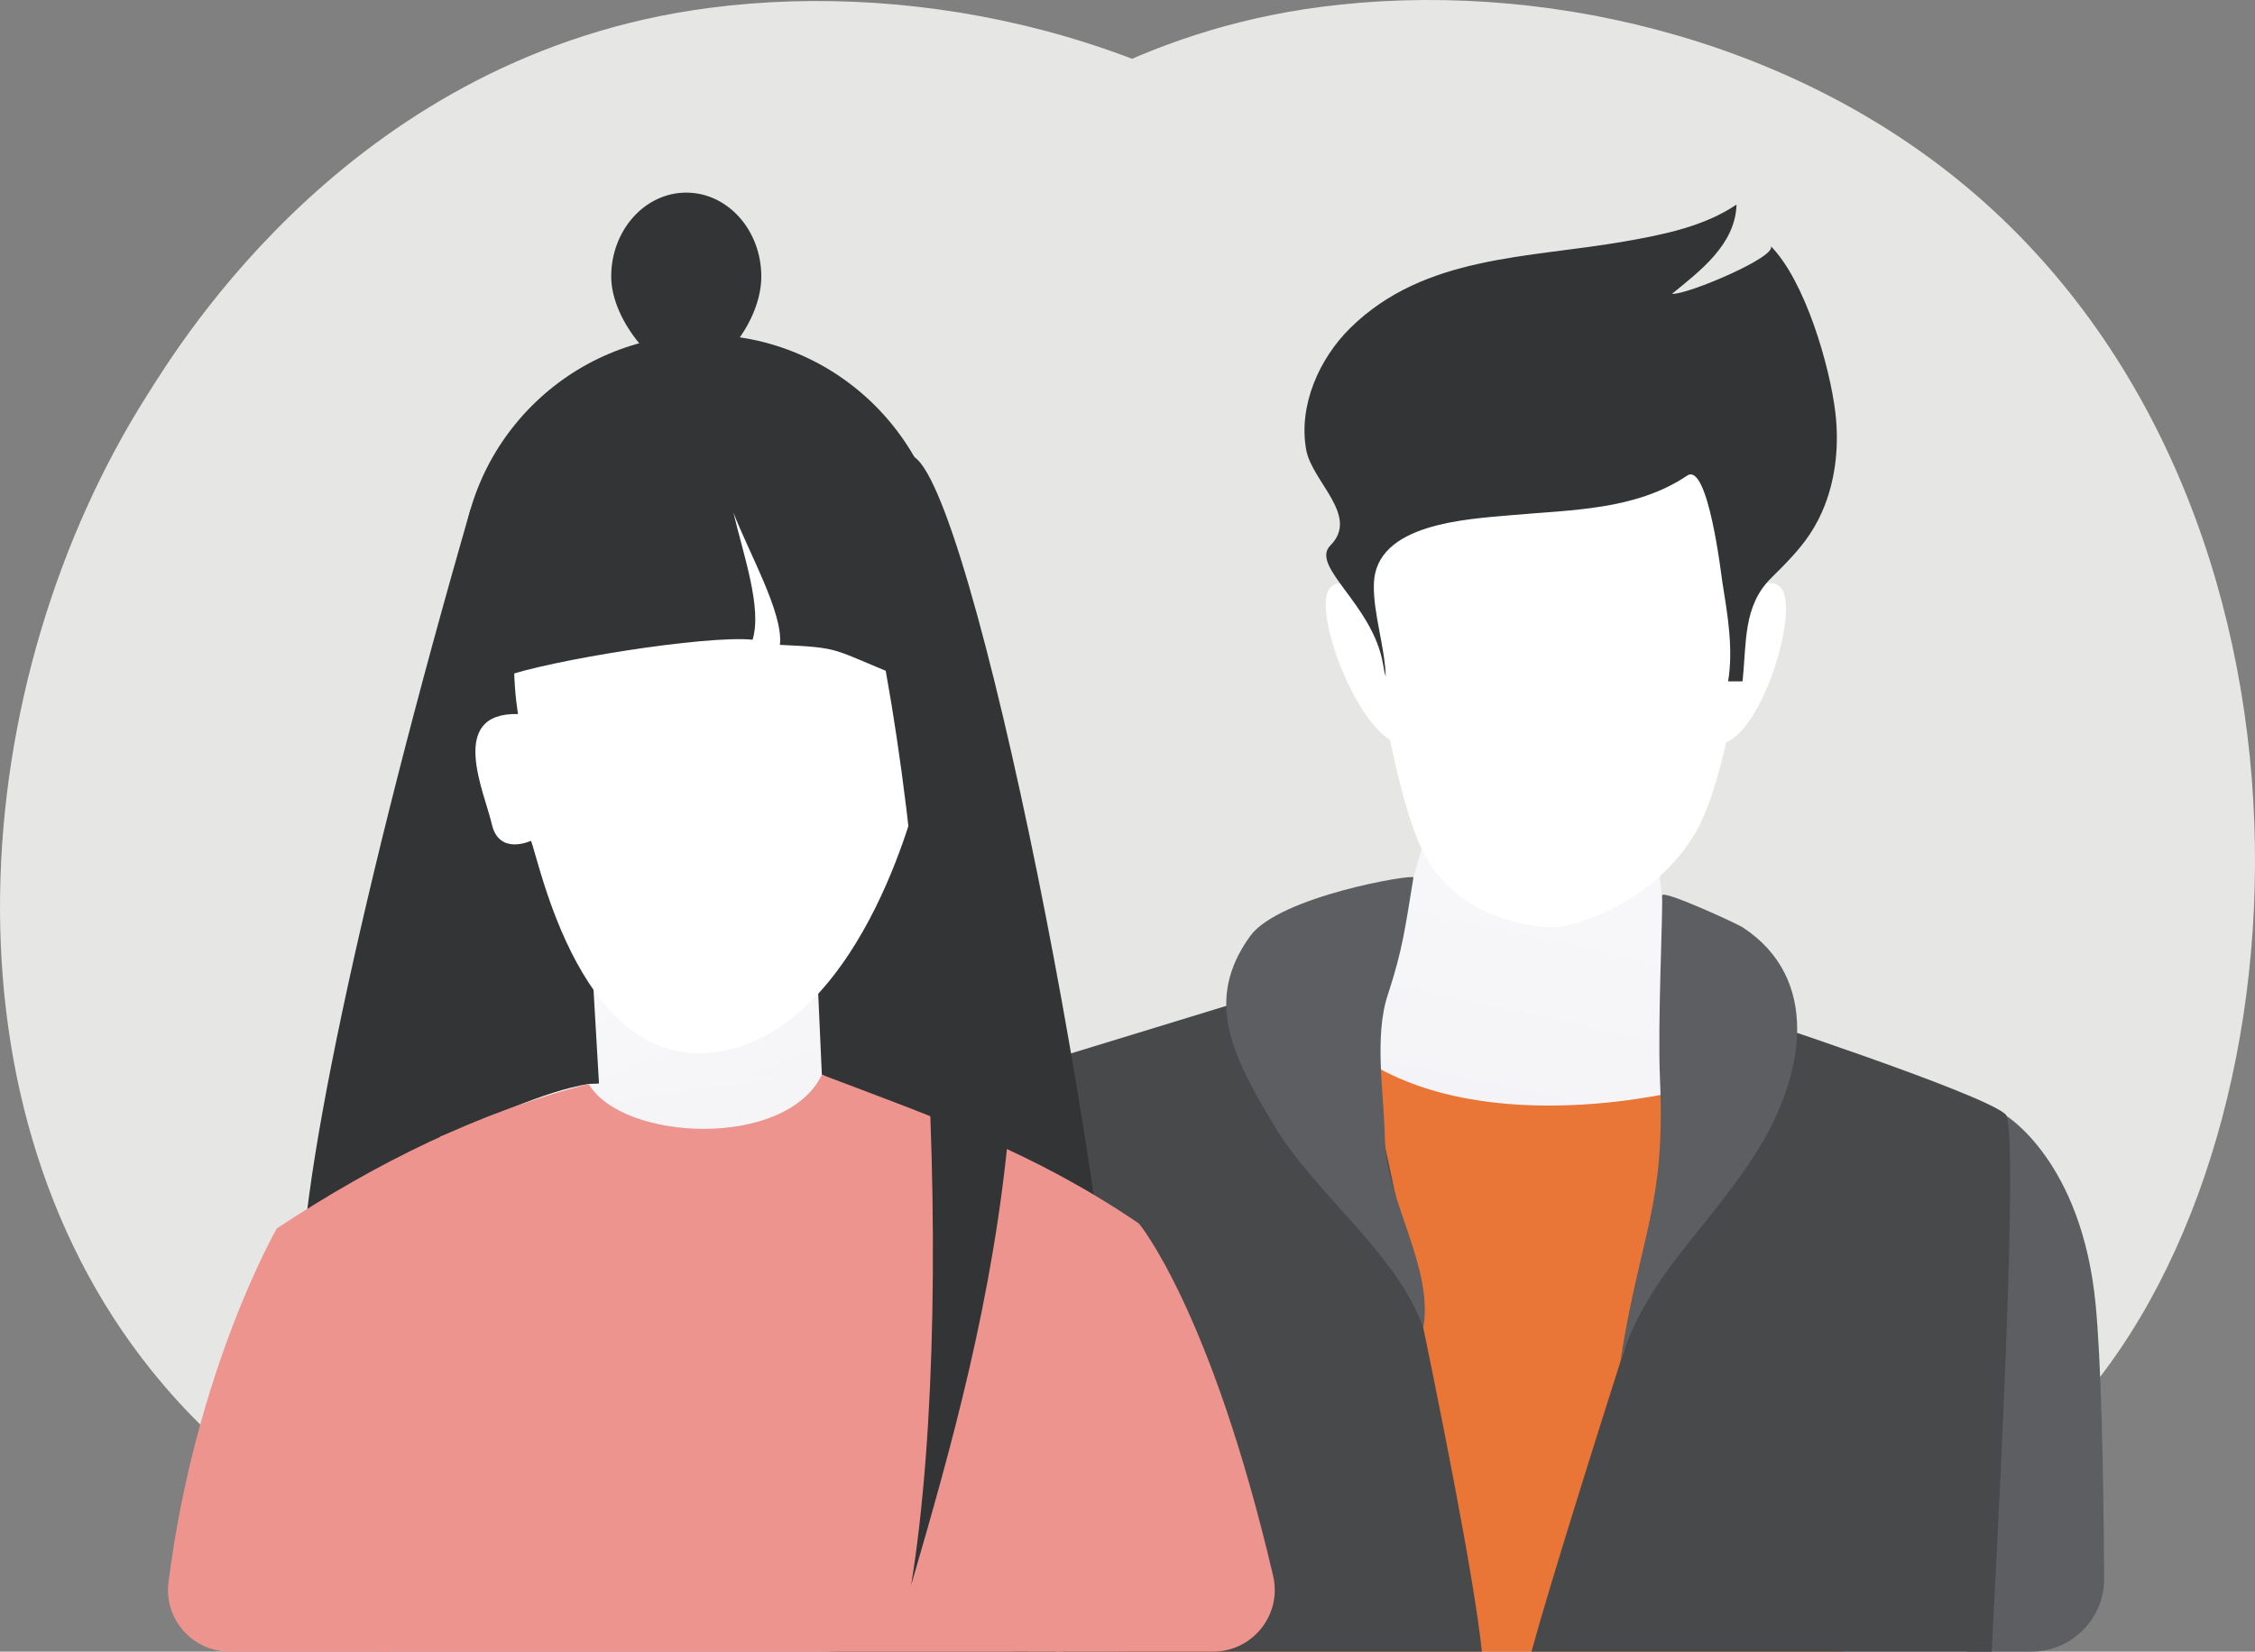
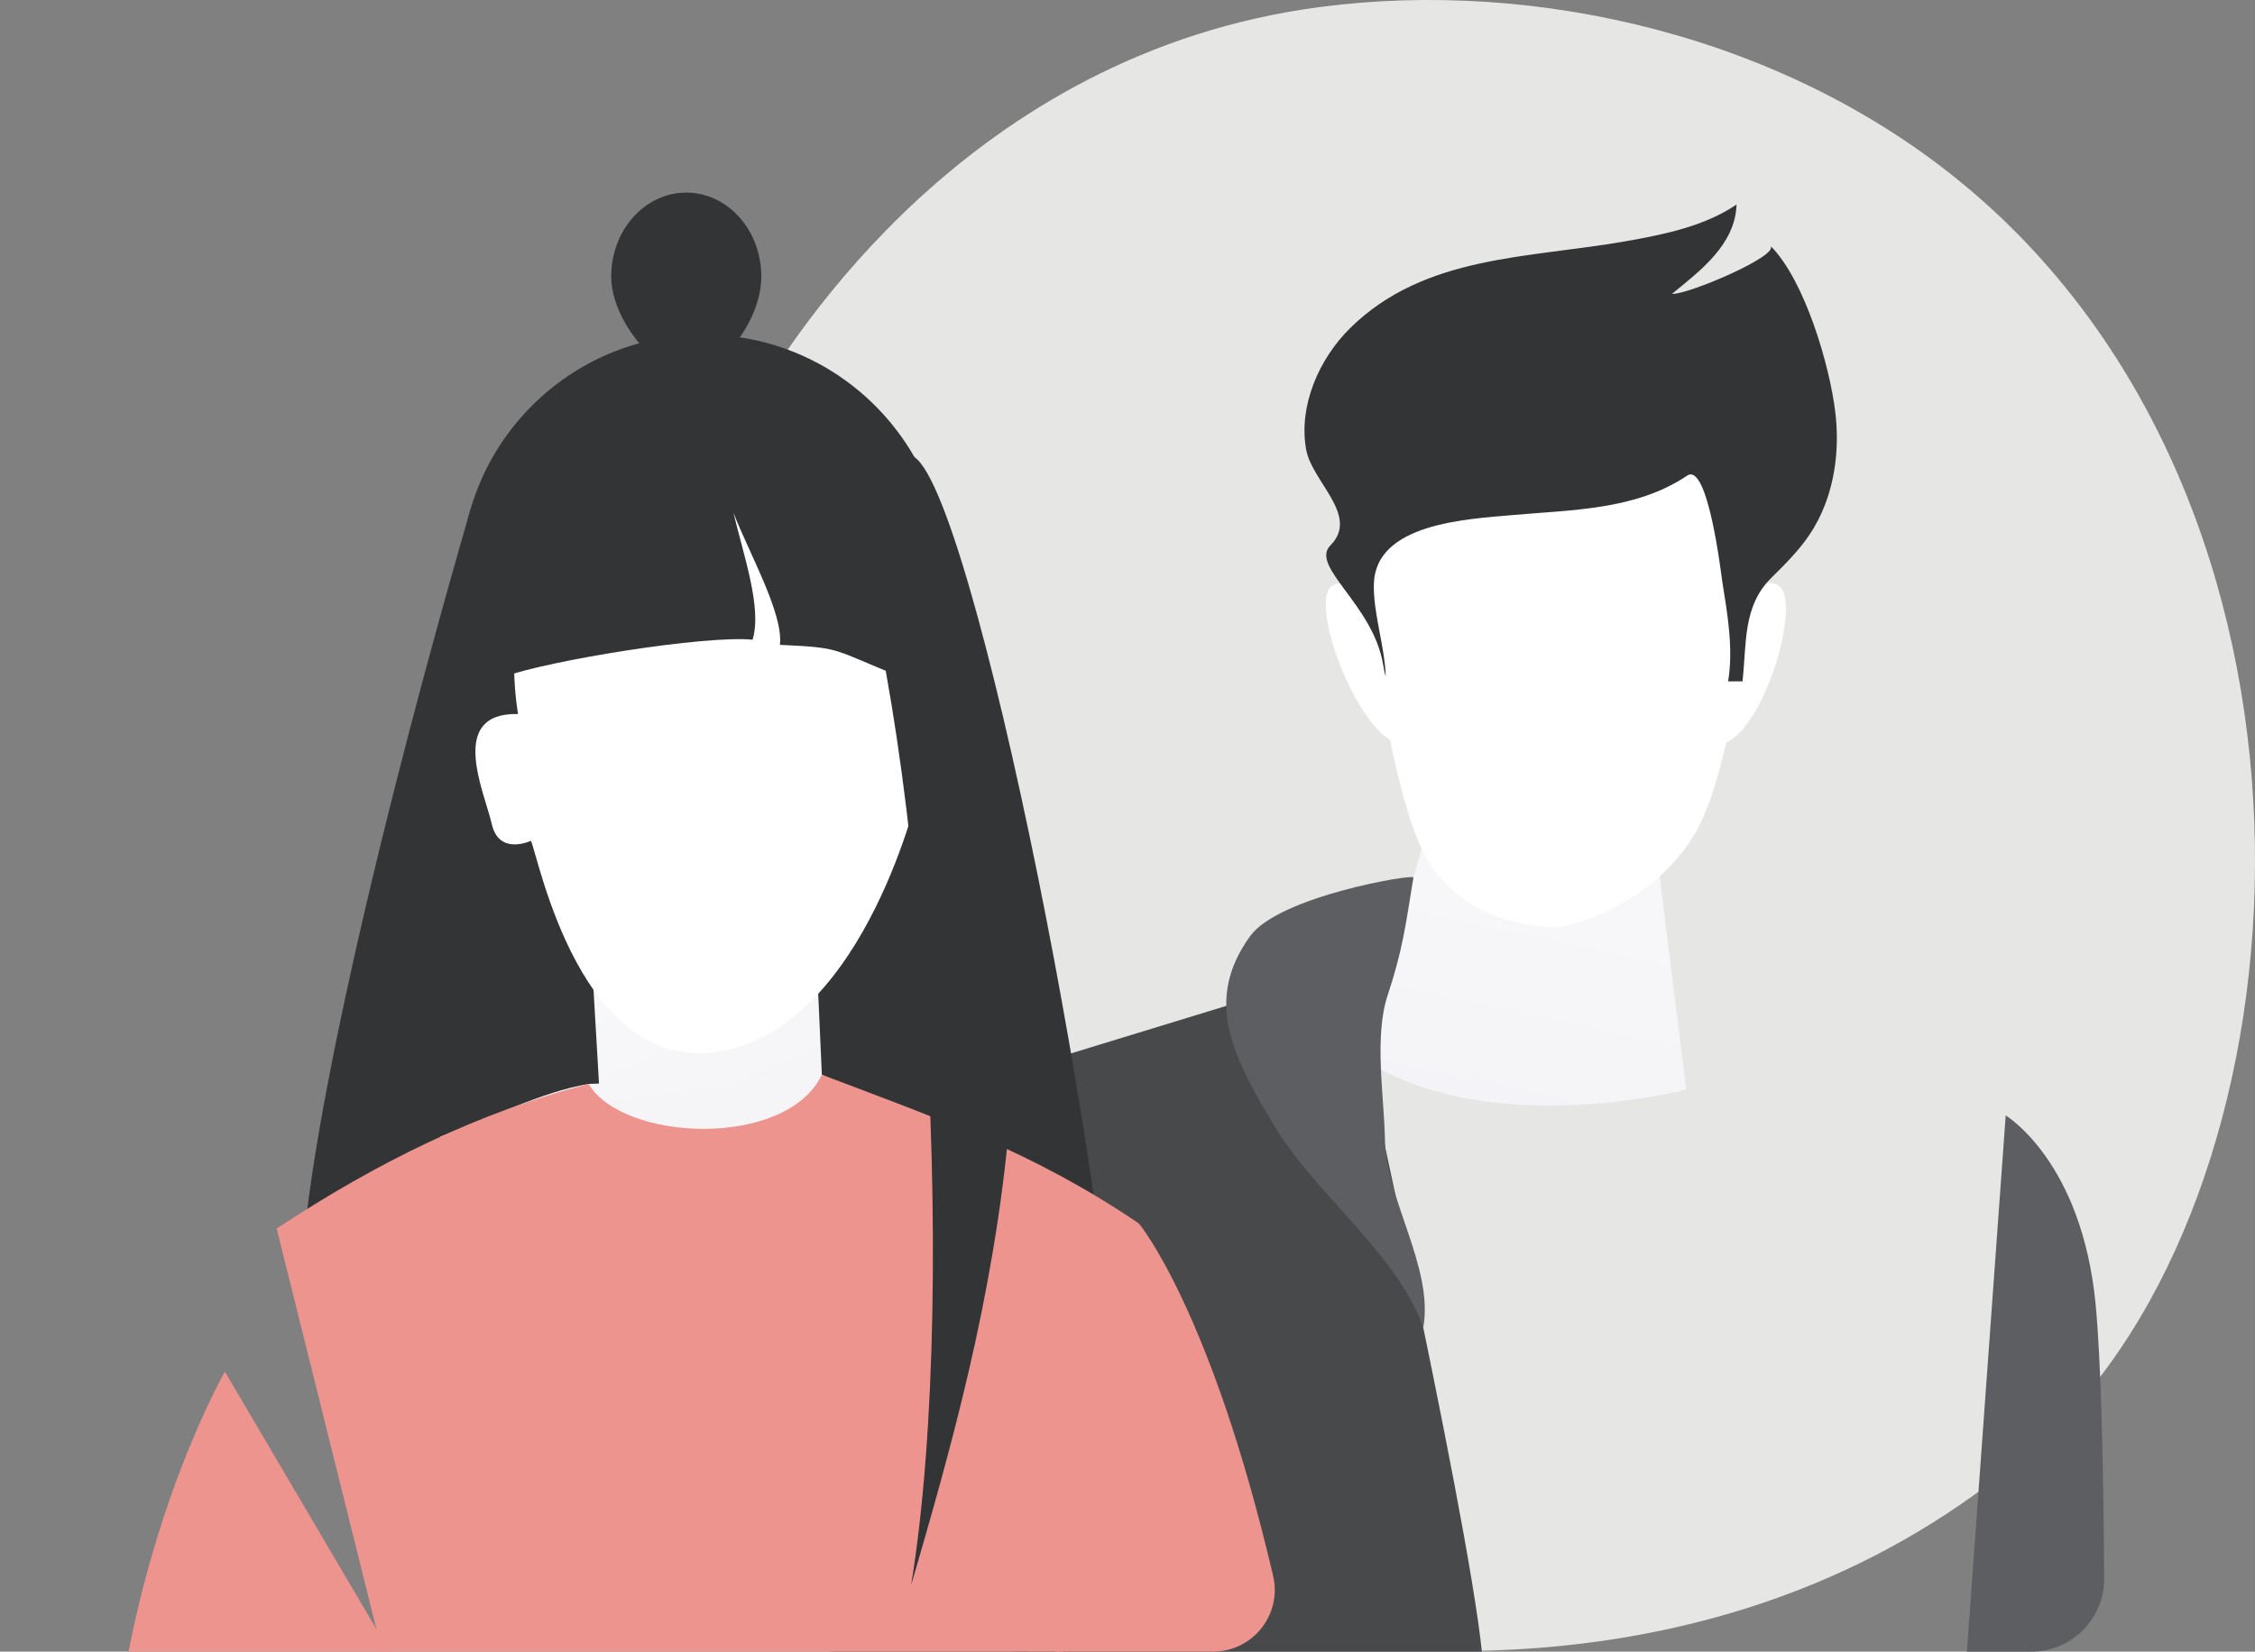
<svg xmlns="http://www.w3.org/2000/svg" xmlns:xlink="http://www.w3.org/1999/xlink" id="b" width="551.38" height="403.96" viewBox="0 0 551.38 403.96">
  <rect x="0" y="0" width="551.38" height="403.96" fill="#808080" stroke="none" />
  <defs>
    <linearGradient id="d" x1="413.49" y1="74.13" x2="349.92" y2="367.54" gradientUnits="userSpaceOnUse">
      <stop offset="0" stop-color="#fff" />
      <stop offset="1" stop-color="#efeff4" />
    </linearGradient>
    <linearGradient id="e" x1="403.53" y1="81.43" x2="447.31" y2="-48.9" xlink:href="#d" />
    <linearGradient id="f" x1="447.86" y1="96.33" x2="491.65" y2="-34" xlink:href="#d" />
    <linearGradient id="g" x1="365.72" y1="68.73" x2="409.51" y2="-61.6" xlink:href="#d" />
    <linearGradient id="h" x1="-2024.86" y1="410.66" x2="-2052.67" y2="610.67" gradientTransform="translate(-1932.08 234.16) rotate(166.31) scale(1 -1)" xlink:href="#d" />
    <linearGradient id="i" x1="192.71" y1="115.81" x2="216.92" y2="37.51" xlink:href="#d" />
    <linearGradient id="j" x1="-1486.34" y1="147.8" x2="-1514.15" y2="347.82" gradientTransform="translate(-1333.27) rotate(-180) scale(1 -1)" xlink:href="#d" />
  </defs>
  <g id="c">
-     <path d="M355.12,347.04c-8.25,8.68-16.05,14.28-22.22,18.71-72.48,52.01-158.25,36.85-176.47,33.14-26.92-5.47-78.94-16.03-116.56-60.27-56.91-66.92-48.05-172.36-3.9-241.96C44.04,83.93,86.69,13.27,173.38,1.94c52.46-6.86,113.62,6.97,157.9,44.08,92.96,77.88,86.34,235.22,23.84,301.03Z" fill="#e6e6e4" />
    <path d="M504.79,347.01c-8.25,8.69-16.06,14.29-22.23,18.72-72.53,52.04-158.34,36.87-176.58,33.16-26.93-5.47-78.99-16.04-116.63-60.31-56.94-66.97-48.08-172.47-3.91-242.11,8.08-12.74,50.76-83.44,137.5-94.78,52.5-6.86,113.69,6.98,158,44.1,93.02,77.93,86.4,235.37,23.85,301.21Z" fill="#e6e6e4" />
    <path d="M496.67,403.96c9.89,0,17.9-8.06,17.83-17.95-.19-28.34-.77-53.24-2.09-66.98-3.37-35.08-21.99-46.21-21.99-46.21l-9.48,131.14h15.73Z" fill="#5c5e61" />
-     <path d="M450.88,403.96c-1.38-73.46-2.74-134.22-2.74-134.22-33.26-20.47-156.09-17.9-156.09-17.9,0,0-8.53,70.87-18.25,152.12h177.08Z" fill="#e97537" />
    <path d="M248.04,403.96h114.3c-3.67-35.52-33.19-166.91-33.19-166.91l-91.68,28.06s7.24,81.92,7.24,107.51c0,5.86,1.65,17.23,3.33,31.34Z" fill="#48494b" />
    <path d="M251.48,403.96c.41-43.3-.37-123.16-14.01-138.75,0,0-17.66,9.09-35.57,67.94-5.17,16.99-9.87,33.11-14.24,48.47-3.19,11.2,5.23,22.34,16.88,22.34h46.94Z" fill="#5c5e61" />
-     <path d="M486.99,403.96c3.3-62.27,6.18-128.63,3.44-131.36-5.12-5.12-66.6-25.19-66.6-25.19,0,0-40.06,122.5-49.36,156.55h112.52Z" fill="#48494b" />
    <path d="M332.99,258.78l15.35-53.73h56.29l7.68,61.41s-48.62,12.79-79.32-7.68Z" fill="url(#d)" />
    <path d="M332.99,135.25s5.29,51.4,14.21,71.47c8.92,20.07,31.22,20.07,33.45,20.07s22.3-4.46,33.45-22.3c11.15-17.84,15.61-75.83,15.61-75.83,0,0-20.07-22.3-46.84-24.53-26.76-2.23-49.9,19.97-49.9,31.12Z" fill="url(#e)" />
    <path d="M419.99,153.87s10.24-15.35,15.35-10.24-5.12,38.38-15.35,38.38,0-28.15,0-28.15Z" fill="url(#f)" />
    <path d="M343.23,156.43s-12.79-17.91-17.91-12.79c-5.12,5.12,7.68,38.38,17.91,38.38v-25.59Z" fill="url(#g)" />
    <path d="M446.25,123.41c2.7-7.04,3.41-14.88,2.53-22.41-1.32-11.36-7.43-32.43-15.89-40.89,2.4,2.4-20.54,12.11-24.07,11.76,6.89-5.62,15.48-12.04,15.79-21.84-7.98,5.37-17.72,7.32-27.19,8.99-23.64,4.17-49.05,3.3-67.24,21.18-7.6,7.47-12.75,19.01-10.8,29.79,1.42,7.87,13.14,16.17,5.93,23.4-5.1,5.12,10.34,14.43,12.85,28.96.18,1.05.36,2.13.67,3.12-.22-7.43-3.08-15.41-2.9-22.63.37-14.82,22.71-15.86,33.63-16.84,14.54-1.31,30.39-1.18,42.97-9.67,5.12-3.45,8.36,24.46,8.58,25.83,1.27,7.94,2.77,16.46,1.44,24.49h3.52c1.02-9.42.08-18.43,7.01-25.28,3.34-3.31,6.71-6.65,9.34-10.55,1.57-2.33,2.84-4.82,3.84-7.42Z" fill="#333435" />
    <path d="M345.61,214.6c-1.95,11.77-2.55,17.44-6.29,28.77-3.38,10.22-.89,24.46-.69,35.21.28,15,11.94,31.41,9.39,46.16-6.53-18.34-26.46-32.62-36.66-49.74-9.96-16.73-17.08-30.24-5.69-46.03,7.06-9.79,40.09-15.28,39.94-14.36Z" fill="#5c5e61" />
-     <path d="M405.88,263.8c1.41,31.24-4.72,37.58-9.68,69.14,6.67-21.33,21.7-32.53,33.53-51.55,11.66-18.74,15.44-42.11-3.65-54.6-1.31-.85-19.77-9.4-19.68-7.75.23,4.56-1.12,31.21-.51,44.75Z" fill="#5c5e61" />
    <circle cx="172.03" cy="141.19" r="59.34" fill="#333435" />
    <path d="M115.03,124.62c-26.1,90.26-43.85,172.32-40.97,195.39l76.1-8.03,8.82-166.95-43.95-20.4Z" fill="#333435" />
    <path d="M199.27,115.3l-10.44,204.08,86.1,45.85c-1.8-69.75-37.44-248.96-52.02-253.76l-23.64,3.83Z" fill="#333435" />
    <polygon points="199.29 225.83 201.79 281.41 147.89 289.52 144.49 231.18 199.29 225.83" fill="url(#h)" />
    <path d="M224.86,192.35s-12.92,57.7-47.88,64.64c-34.96,6.93-45.31-47.43-47.16-51.34,0,0-7.82,3.69-9.57-4.09-1.76-7.77-10.97-27.32,6.42-26.92,0,0-3.42-19.41,2.59-28.94,6.02-9.53,18.14-32.45,43.13-26.08,24.99,6.37,64.93,27.4,52.47,72.73Z" fill="url(#i)" />
    <path d="M200.96,262.83l34.19,18.13-44.77,49.13-82.77-52.06c12.61-4.71,25.01-11.03,36.33-12.92l57.03-2.28Z" fill="url(#j)" />
    <path d="M128.62,123.02c-11.68,16.34-2.5,30.83-5.63,42.57,11.32-4.11,49.53-10.26,61.03-9.13,2.38-7.82-2.29-20.82-4.68-31.07,3.73,9.74,12.26,24.64,11.36,32.33,15.45.71,12.28.92,29.64,7.88l-13.52-47.13c-30.1-14.06-56.09-12.27-78.2,4.56Z" fill="#333435" />
    <path d="M186.15,67.63c0,11.33-10.66,24.05-18.35,24.05-6.33,0-18.35-12.72-18.35-24.05s8.22-20.52,18.35-20.52,18.35,9.19,18.35,20.52Z" fill="#333435" />
    <path d="M259.68,403.96l18.82-104.7c-25.6-17.42-49.34-25.71-77.54-36.4-8.74,18.18-48.68,16.37-57.03,2.26-26.56,6.74-51.84,19.21-76.28,35.36l25.76,103.48h166.27Z" fill="#ed948e" />
    <path d="M311.3,385.44c-15.24-65.18-32.81-86.18-32.81-86.18l-28.16,85.7s3.39,6.84,7.85,19h38.41c9.72,0,16.92-9.05,14.71-18.52Z" fill="#ed948e" />
-     <path d="M95.28,403.96c3.12-11.19,7.27-22.94,12.67-34.98l-40.29-68.47s-19.88,34.52-26.46,86.52c-1.14,8.99,5.91,16.93,14.96,16.93h39.11Z" fill="#ed948e" />
+     <path d="M95.28,403.96l-40.29-68.47s-19.88,34.52-26.46,86.52c-1.14,8.99,5.91,16.93,14.96,16.93h39.11Z" fill="#ed948e" />
    <path d="M205.05,119.51c19.97,50.49,29.94,192.88,17.74,268.19,19.09-65.74,42.87-149.12,6.54-261.25l-24.28-6.94Z" fill="#333435" />
  </g>
</svg>